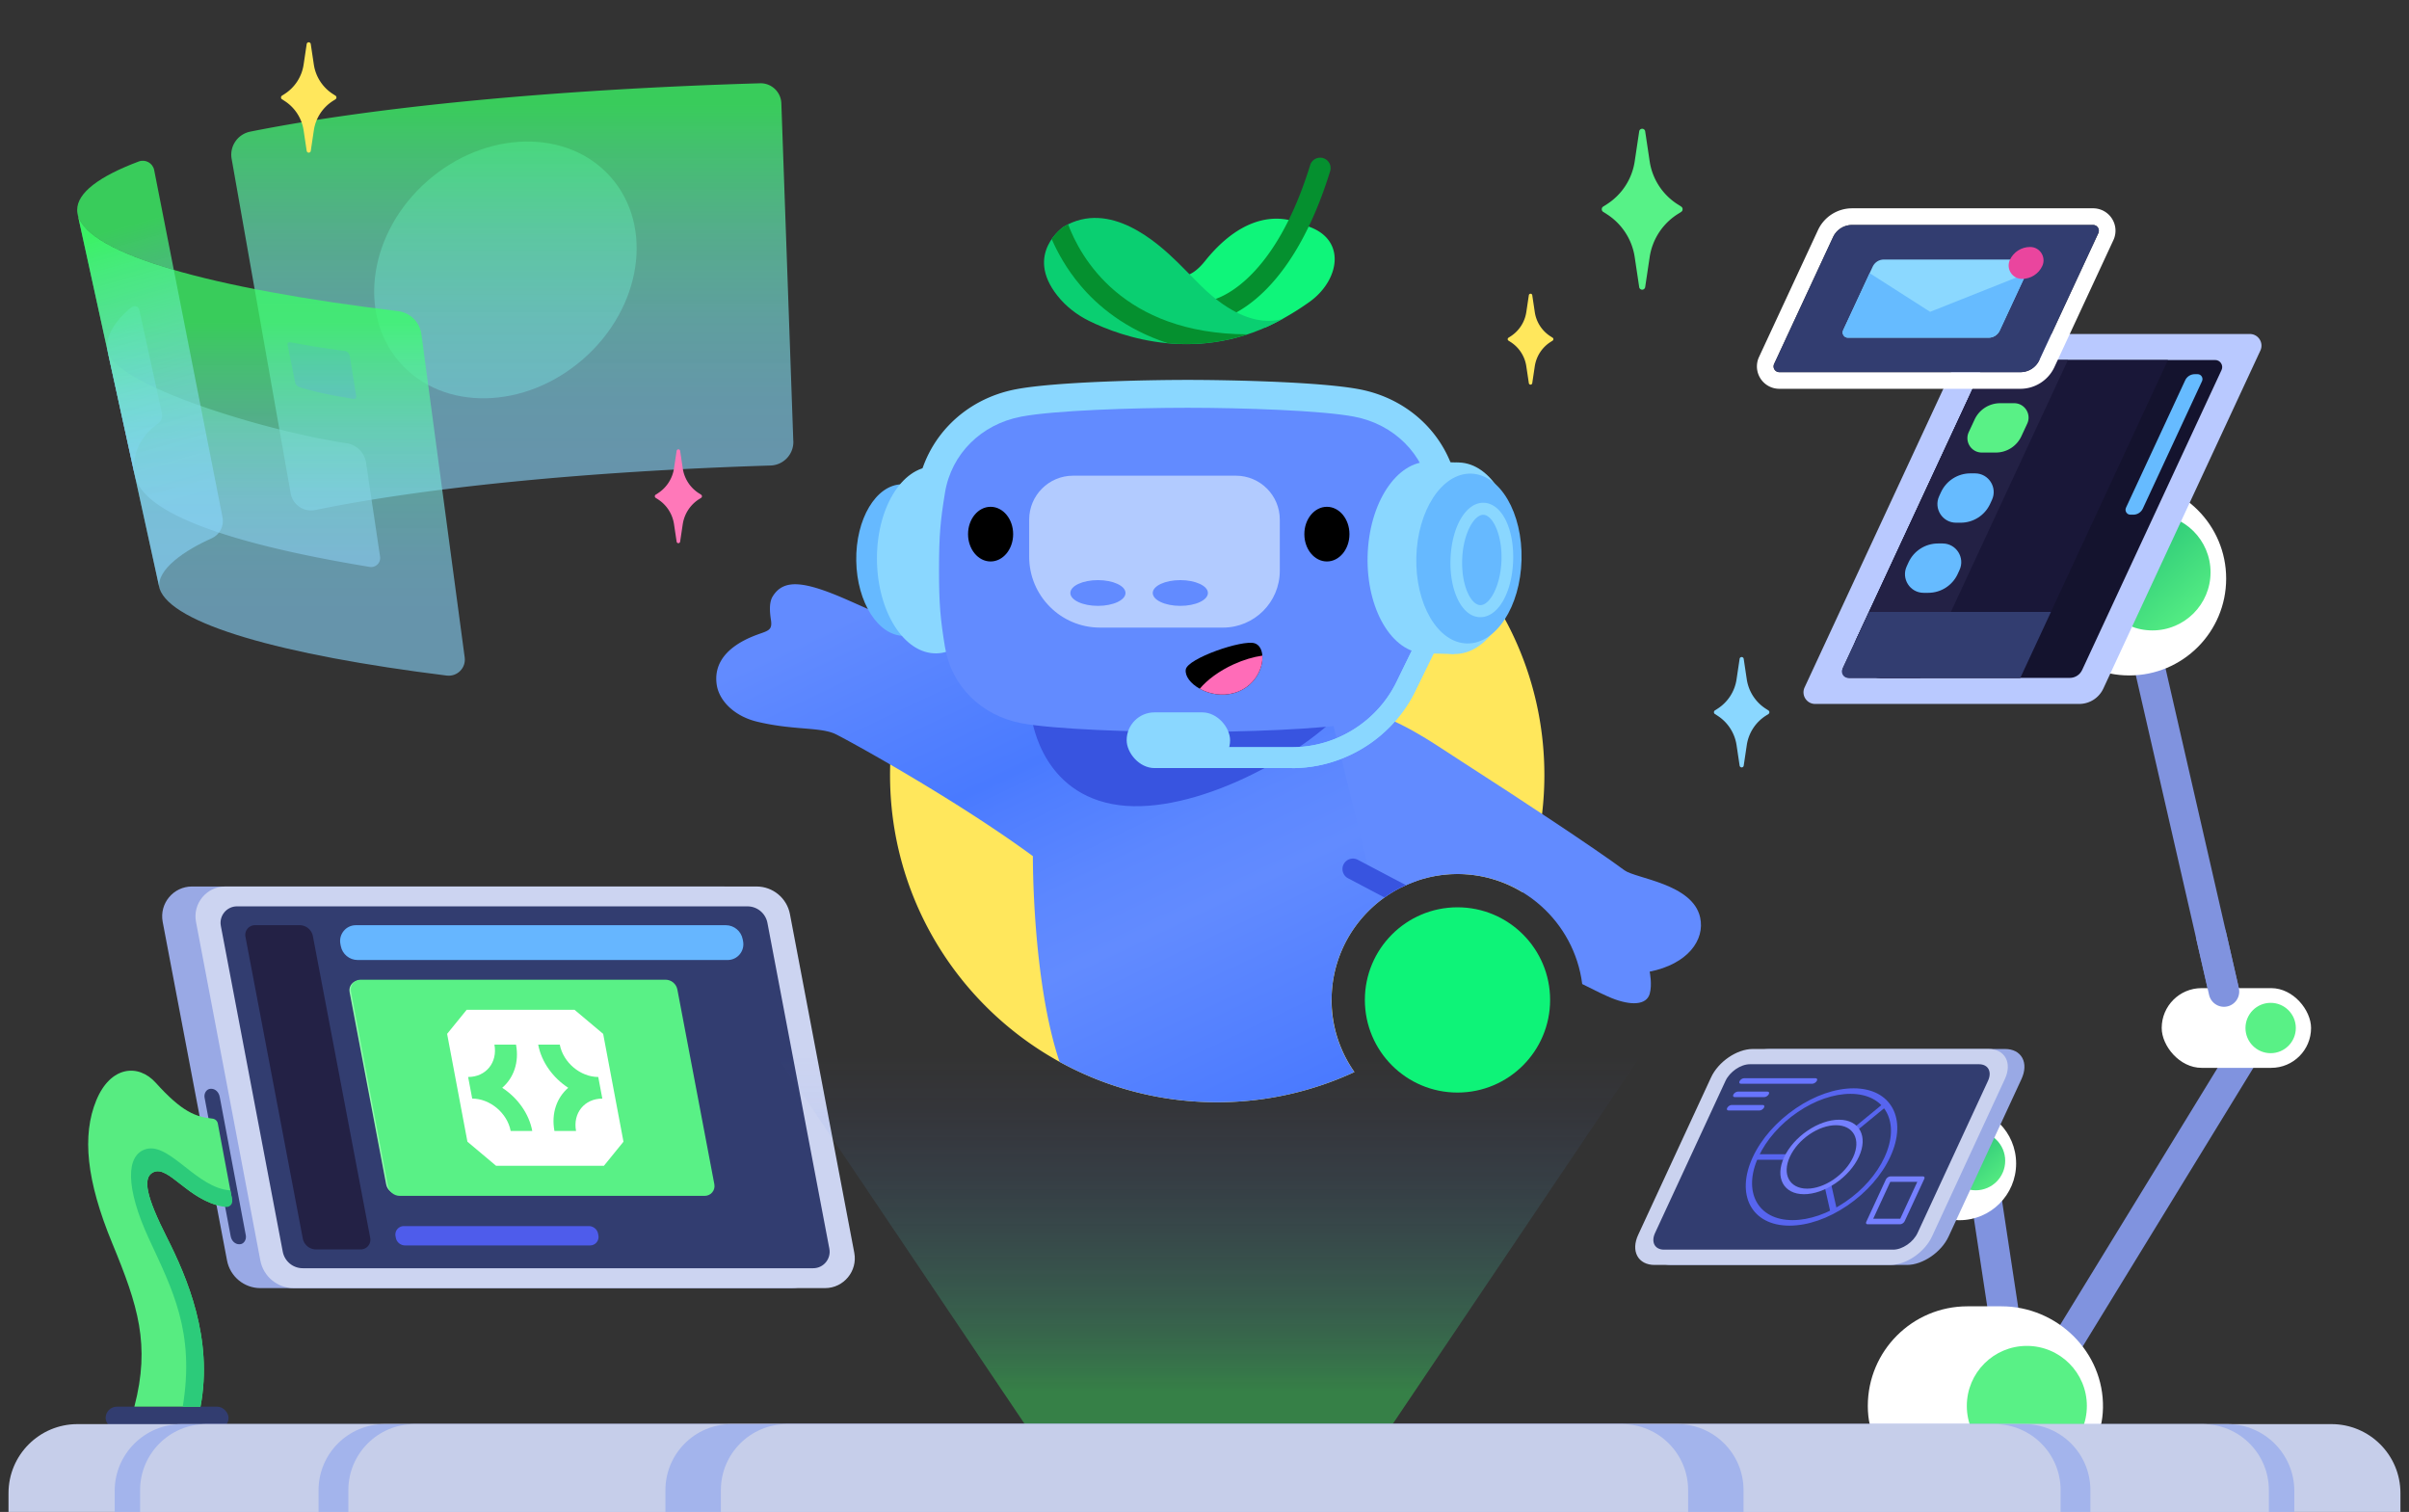
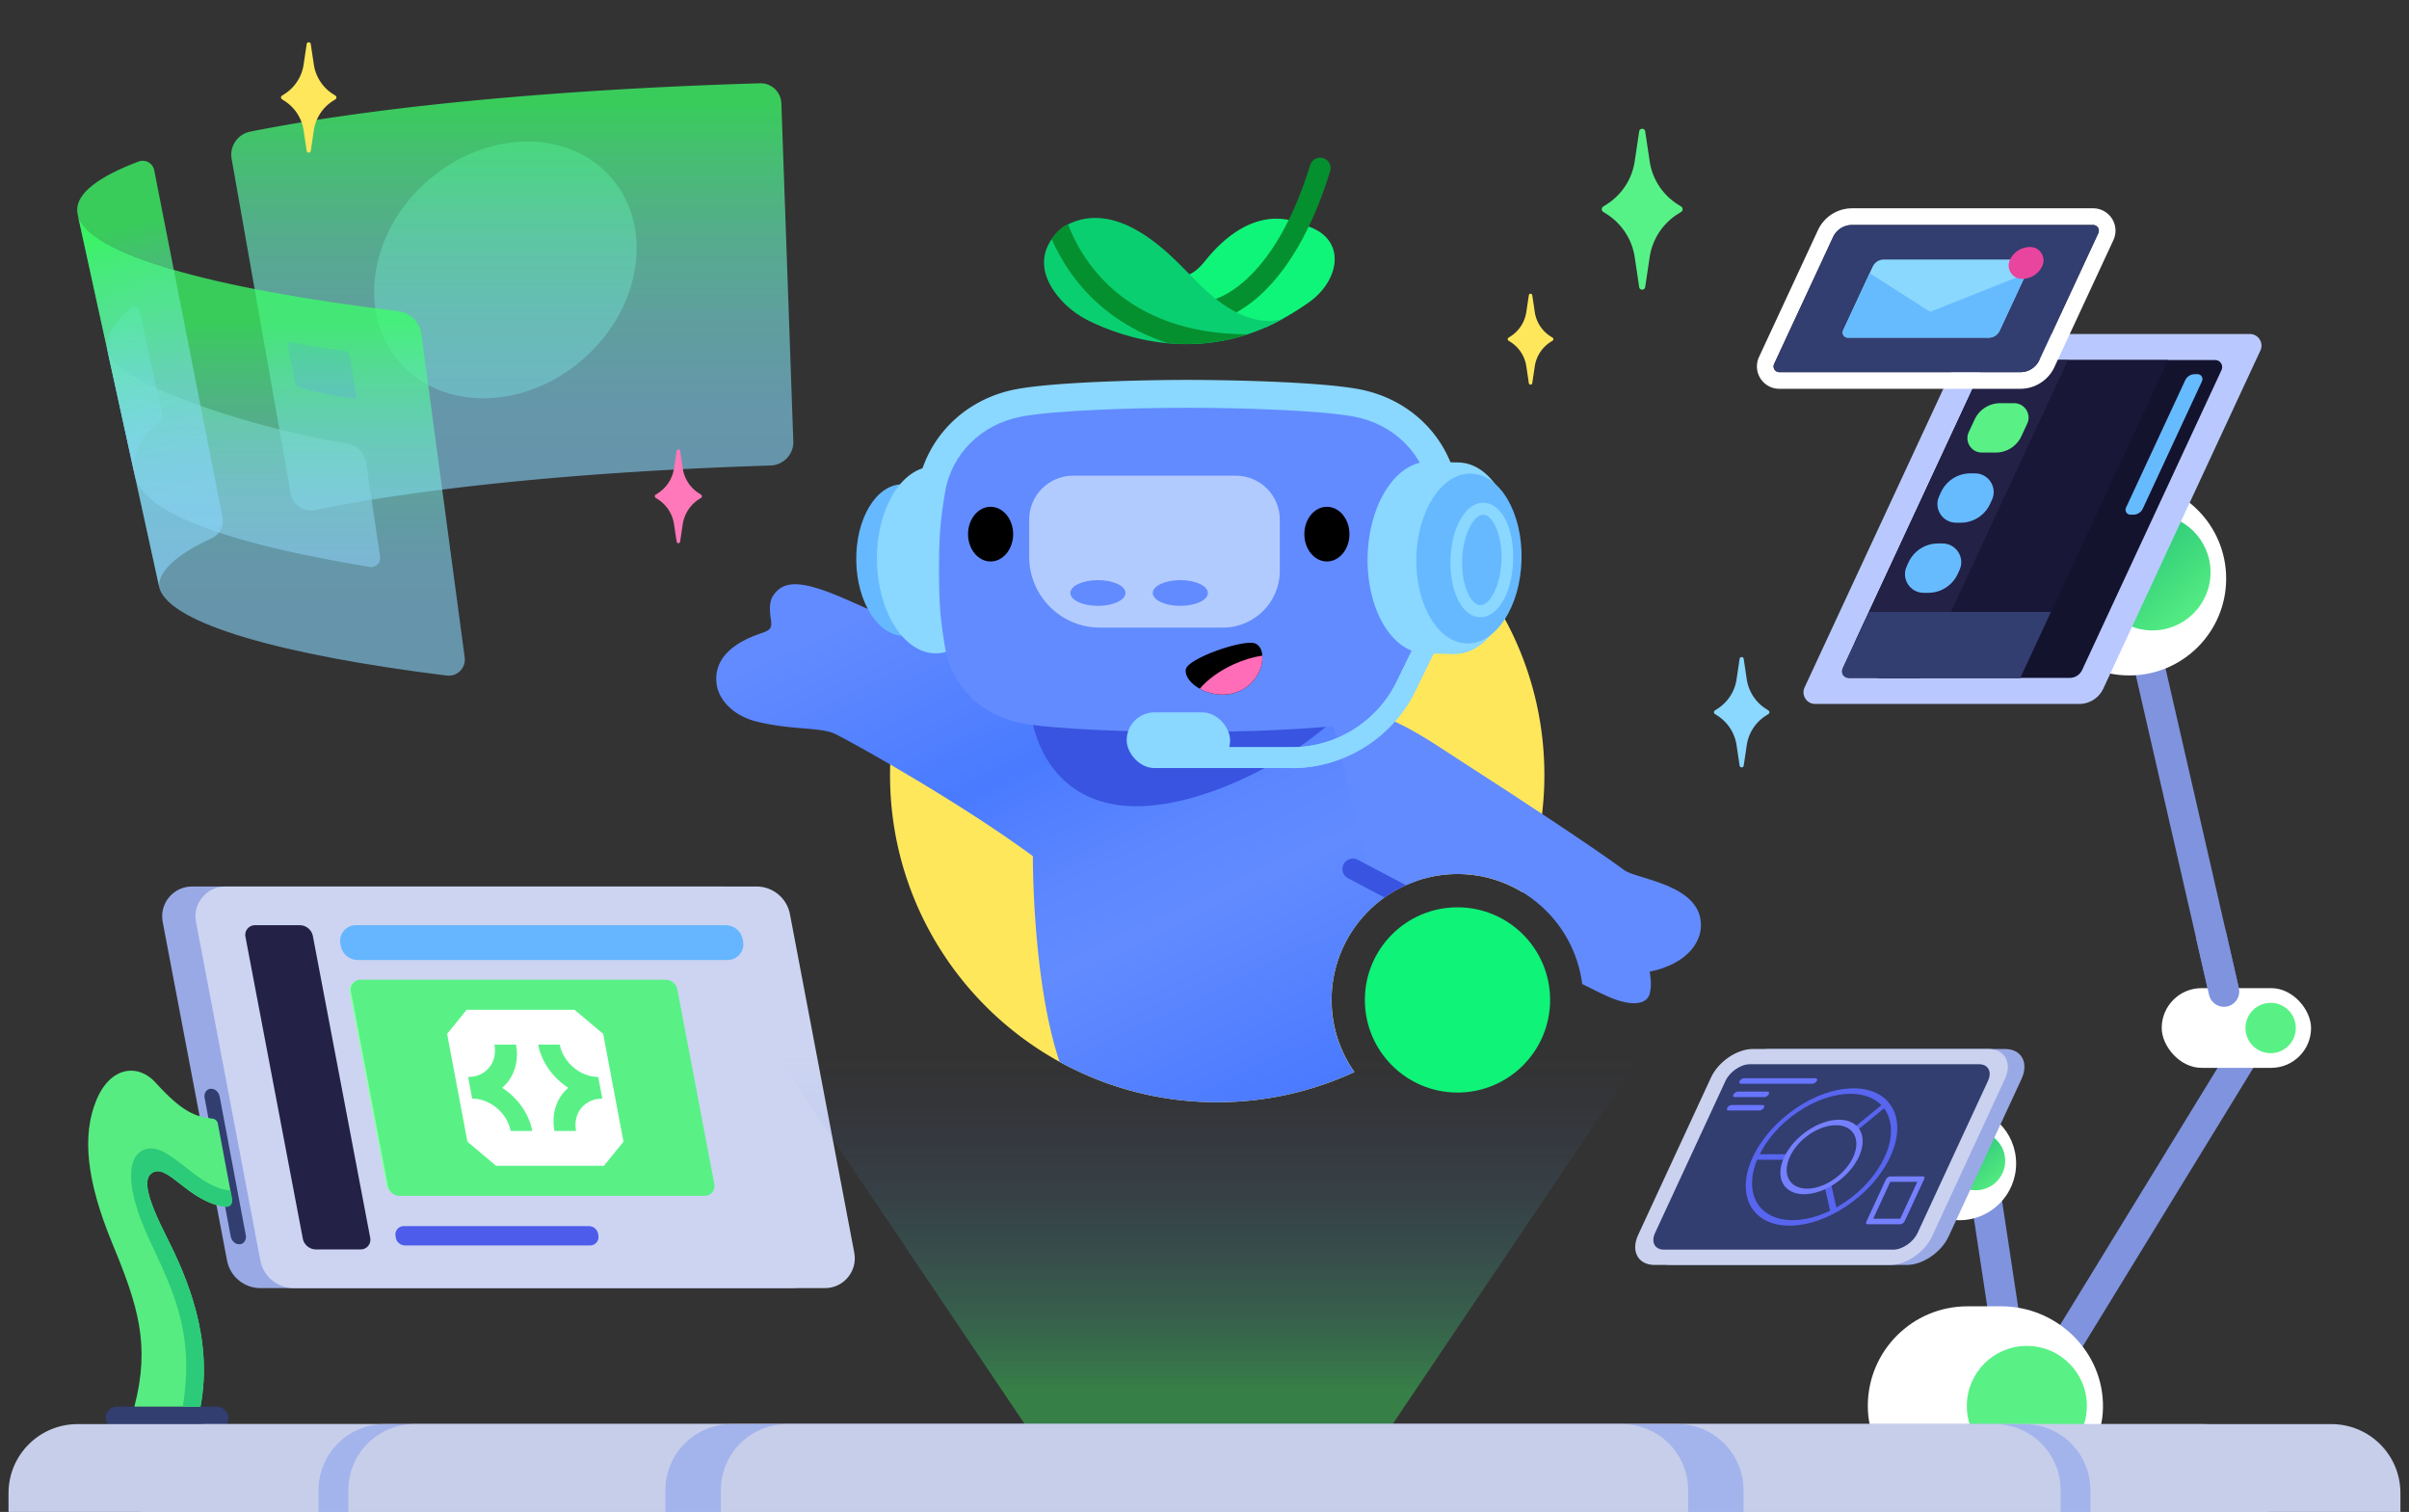
<svg xmlns="http://www.w3.org/2000/svg" xmlns:xlink="http://www.w3.org/1999/xlink" viewBox="0 0 580 364">
  <rect x="0" y="0" width="580" height="364" fill="#333333" stroke="none" />
  <defs>
    <linearGradient id="linear-gradient" x1="30.19" x2="48.23" y1="54.37" y2="118.45" gradientUnits="userSpaceOnUse">
      <stop offset="0" stop-color="#3bff68" />
      <stop offset=".13" stop-color="#4bf687" stop-opacity=".96" />
      <stop offset=".37" stop-color="#66e8b9" stop-opacity=".89" />
      <stop offset=".6" stop-color="#79dede" stop-opacity=".84" />
      <stop offset=".82" stop-color="#84d8f4" stop-opacity=".81" />
      <stop offset="1" stop-color="#89d6fc" stop-opacity=".8" />
    </linearGradient>
    <linearGradient xlink:href="#linear-gradient" id="linear-gradient-2" x1="123.34" x2="123.34" y1="24.96" y2="111.69" />
    <linearGradient xlink:href="#linear-gradient" id="linear-gradient-3" x1="65.32" x2="65.32" y1="77.6" y2="146.42" />
    <linearGradient xlink:href="#linear-gradient" id="linear-gradient-4" x1="26.59" x2="44.78" y1="55.27" y2="119.86" />
    <linearGradient id="linear-gradient-5" x1="291" x2="291" y1="344.58" y2="21.35" gradientUnits="userSpaceOnUse">
      <stop offset=".03" stop-color="#3bff68" stop-opacity=".5" />
      <stop offset=".07" stop-color="#40e083" stop-opacity=".4" />
      <stop offset=".17" stop-color="#4c9ebe" stop-opacity=".19" />
      <stop offset=".24" stop-color="#5474e3" stop-opacity=".05" />
      <stop offset=".28" stop-color="#5765f2" stop-opacity="0" />
    </linearGradient>
    <linearGradient id="linear-gradient-6" x1="226.64" x2="313.7" y1="124.76" y2="307.66" gradientUnits="userSpaceOnUse">
      <stop offset=".06" stop-color="#628bff" />
      <stop offset=".31" stop-color="#497aff" />
      <stop offset=".34" stop-color="#4e7dff" />
      <stop offset=".46" stop-color="#5c87ff" />
      <stop offset=".55" stop-color="#628bff" />
      <stop offset=".86" stop-color="#4576ff" />
      <stop offset=".92" stop-color="#4072ff" />
    </linearGradient>
    <linearGradient id="linear-gradient-7" x1="528.79" x2="512.64" y1="149.92" y2="131.35" gradientUnits="userSpaceOnUse">
      <stop offset="0" stop-color="#57ef84" />
      <stop offset="1" stop-color="#2dc978" />
    </linearGradient>
    <linearGradient id="linear-gradient-8" x1="481.04" x2="472.84" y1="285.62" y2="276.19" gradientUnits="userSpaceOnUse">
      <stop offset="0" stop-color="#57ed82" />
      <stop offset="1" stop-color="#2dc778" />
    </linearGradient>
    <style>.cls-6{fill:#6bf}.cls-7{fill:#66b9ff}.cls-9{fill:#6a6aea}.cls-11{fill:#fff}.cls-12{fill:#ffe75c}.cls-15{fill:#8093df}.cls-16{fill:#8ad7ff}.cls-19{fill:#323d70}.cls-22{fill:#a3b4ec}.cls-25{fill:#c6ceea}.cls-29{fill:#232145}.cls-30{fill:#05902f}.cls-33{fill:#628bff}.cls-34{fill:#59f186}.cls-36{fill:#2ccb7a}.cls-37{fill:#3854e0}.cls-40{fill:#5765ef}</style>
  </defs>
  <g style="isolation:isolate">
    <g id="art">
      <path d="M56.72 295.51h.12c.95 0 1.67-.87 1.5-1.81l-4.93-25.95c-.19-.99-1.05-1.7-2.05-1.7h-.12c-.95 0-1.67.87-1.5 1.81l4.93 25.95c.19.99 1.05 1.7 2.05 1.7z" class="cls-19" />
      <path fill="#99a9e5" d="M190.61 310.11H62.7c-3.93 0-7.31-2.8-8.04-6.66l-15.49-81.51c-.84-4.42 2.55-8.52 7.05-8.52h127.91c3.93 0 7.31 2.8 8.04 6.66l15.49 81.51c.84 4.42-2.55 8.52-7.05 8.52z" />
      <path d="M57.58 299.55h.12c.95 0 1.67-1.02 1.49-2.11l-6.28-33.33c-.19-1.15-1.05-1.99-2.05-1.99h-.12c-.95 0-1.67 1.02-1.49 2.11l6.28 33.33c.19 1.15 1.05 1.99 2.05 1.99z" class="cls-19" />
      <path fill="#ccd4f1" d="M198.63 310.11H70.72c-3.93 0-7.31-2.8-8.04-6.66l-15.49-81.51c-.84-4.42 2.55-8.52 7.05-8.52h127.91c3.93 0 7.31 2.8 8.04 6.66l15.49 81.51c.84 4.42-2.55 8.52-7.05 8.52z" />
-       <path d="M195.79 305.32H72.89c-2.35 0-4.37-1.67-4.81-3.98L53.17 222.9c-.46-2.44 1.41-4.7 3.89-4.7h122.9c2.35 0 4.37 1.67 4.81 3.98l14.91 78.44c.46 2.44-1.41 4.7-3.89 4.7z" class="cls-19" />
      <path fill="#91ffac" d="M168.34 287.47H95.81c-1.39 0-2.58-.99-2.84-2.35l-8.8-46.3c-.27-1.44.83-2.77 2.29-2.77h72.53c1.39 0 2.58.99 2.84 2.35l8.8 46.3c.27 1.44-.83 2.77-2.29 2.77z" />
      <path d="M86.86 300.79H76.08c-1.55 0-2.89-1.11-3.18-2.63L59.09 225.5a2.33 2.33 0 0 1 2.28-2.76h10.78c1.55 0 2.89 1.11 3.18 2.63l13.81 72.66a2.33 2.33 0 0 1-2.28 2.76z" class="cls-29" />
      <path fill="#66b6ff" d="M175.19 231.12H86.12c-1.99 0-3.7-1.42-4.07-3.37l-.1-.51c-.44-2.33 1.35-4.5 3.72-4.5h89.07c1.99 0 3.7 1.42 4.07 3.37l.1.51c.44 2.33-1.35 4.5-3.72 4.5z" />
      <path fill="#4e5ceb" d="M142.07 299.83H97.53c-1.09 0-2.03-.77-2.23-1.85l-.07-.39a2.03 2.03 0 0 1 2-2.41h44.54c1.09 0 2.03.77 2.23 1.85l.07.39a2.03 2.03 0 0 1-2 2.41z" />
      <path fill="#cfffdd" d="M107.65 256.84h42.21l-9.06-7.6h-27.01l-6.14 7.6z" />
      <path fill="#48eb78" d="m132.75 277.58 17.11-20.74h-42.21l25.1 20.74z" />
      <path d="m138.64 256.84-5.89 20.74-13.88-20.74h19.77z" class="cls-36" />
      <path d="m118.87 256.84-5.08-7.6h27.01l-2.16 7.6-11.29-7.6-8.48 7.6z" class="cls-34" />
      <path d="M169.67 287.9H96.26c-1.41 0-2.61-1-2.87-2.38l-8.9-46.86c-.28-1.46.84-2.8 2.32-2.8h73.41c1.41 0 2.61 1 2.87 2.38l8.9 46.86c.28 1.46-.84 2.8-2.32 2.8z" class="cls-34" />
      <path id="Layer_1" d="m112.36 243.1-4.71 5.8 4.89 25.96 6.9 5.8h25.96l4.71-5.8-4.89-25.96-6.9-5.8h-25.96zm15.79 29.17h-5.2c-.81-4.3-4.96-7.79-9.26-7.79l-.98-5.2c4.3 0 7.13-3.5 6.33-7.79h5.2c.8 4.26-.58 8.02-3.32 10.39 3.63 2.37 6.43 6.13 7.23 10.39zm16.87-7.79c-4.3 0-7.13 3.5-6.33 7.79h-5.2c-.8-4.26.58-8.02 3.32-10.39-3.63-2.37-6.43-6.13-7.23-10.39h5.2c.81 4.3 4.96 7.79 9.26 7.79l.98 5.2z" class="cls-11" />
      <rect width="29.6" height="5.43" x="25.43" y="338.65" class="cls-19" rx="2.72" ry="2.72" />
      <path fill="#57ec81" d="M36.9 282.22c3.68-1.79 8.28 6.7 16.73 8.23 1.28.23 2.4-.88 2.16-2.15l-3.34-17.8c-.12-.65-.65-1.13-1.31-1.2-4.03-.43-7.26-1.55-13.65-8.64-4.16-4.61-10.87-4.09-14.31 4.25-3.47 8.43-2.38 19.32 3.83 34.36 6.22 15.05 9.23 24.46 5.34 39.38h15.92c3.1-16.39-3.21-31.08-8.07-40.7-4.86-9.62-6.04-14.4-3.3-15.73z" />
      <path d="M48.27 338.65c3.1-16.39-3.21-31.08-8.07-40.7-4.86-9.62-6.04-14.4-3.3-15.73 3.78-1.83 8.52 7.16 17.41 8.34.96.13 1.77-.7 1.59-1.65l-.44-2.34c-8-.43-14.54-11.5-20.24-9.95-5.01 1.36-5 9.4.63 21.59 5.63 12.2 11.12 22.39 8.15 40.45h4.27z" class="cls-36" />
      <path d="M486.98 332.06c-.49.48-1.13.82-1.85.96-1.99.39-3.92-.91-4.31-2.9l-7.09-46.75a3.674 3.674 0 0 1 7.21-1.41l7.09 46.75a3.66 3.66 0 0 1-1.06 3.35z" class="cls-15" />
      <path fill="url(#linear-gradient)" d="M37.12 40.95c-.33-1.7-2.12-2.68-3.73-2.07-9.55 3.6-14.81 7.53-14.81 11.66 0 5.21 8.42 10.12 23.27 14.44l-4.73-24.03z" opacity=".75" style="mix-blend-mode:screen" />
      <ellipse cx="121.69" cy="64.98" fill="#6beaca" opacity=".43" rx="33.8" ry="28.48" transform="rotate(-41.27 121.69 64.988)" />
      <path fill="url(#linear-gradient-2)" d="m191 106.21-2.88-81.34c-.1-2.74-2.39-4.9-5.13-4.82-49.79 1.47-93.09 5.72-122.74 11.64-3.03.61-5.02 3.51-4.48 6.55l14.21 80.51a4.988 4.988 0 0 0 5.91 4.03c26.55-5.42 65.18-9.31 109.63-10.71 3.14-.1 5.6-2.73 5.49-5.87z" opacity=".75" style="mix-blend-mode:screen" />
      <path d="m38.97 99.42-5.42-24.81a1.156 1.156 0 0 0-1.83-.68c-2.56 1.94-6.73 6.43-5.8 10.68l6.56 29.98c-1.14-5.21 1.9-10.12 5.42-12.48.88-.59 1.3-1.65 1.07-2.68z" class="cls-9" />
      <path fill="#95bcea" d="M25.92 84.6c1.76 8.02 37.42 19.1 57.55 22.11 2.41.36 4.3 2.27 4.66 4.68l3.38 22.62a2.178 2.178 0 0 1-2.51 2.47c-23.94-3.94-54.1-10.85-56.52-21.91l-6.56-29.98z" opacity=".6" />
      <path d="m85.77 95.41-1.56-9.7c-.1-.65-.63-1.16-1.28-1.24-5.53-.68-11.1-1.7-13.09-2.08a.525.525 0 0 0-.61.62l1.83 9.04c.1.51.47.94.96 1.11 4.58 1.54 11.03 2.55 13.15 2.86.35.05.65-.25.59-.6z" class="cls-9" />
      <path fill="url(#linear-gradient-3)" d="M107.55 162.64c-39.9-4.96-66.28-12.46-69.13-20.92l-.22-1.01L18.74 51.8c2.44 9.36 32.02 17.66 77.06 23.1 2.94.35 5.27 2.65 5.66 5.58l5.01 37.4 5.41 40.4c.34 2.52-1.8 4.67-4.32 4.36z" opacity=".75" style="mix-blend-mode:screen" />
      <path fill="url(#linear-gradient-4)" d="M53.59 124.62 41.85 64.97c-13.65-3.96-21.87-8.43-23.11-13.18l19.46 88.9.22 1.01c-1.01-4.6 6.46-9.42 12.52-12.09 1.94-.86 3.05-2.92 2.64-5.01z" opacity=".75" style="mix-blend-mode:screen" />
      <path fill="url(#linear-gradient-5)" d="M562.8 5 328.11 353.52c-9.91 2.63-22.9 4.25-37.1 4.25s-27.19-1.62-37.1-4.25L19.2 5h543.59z" opacity=".75" style="mix-blend-mode:screen" />
      <path d="M320.6 240.73c0-16.71 13.6-30.31 30.31-30.31 5.74 0 11.1 1.63 15.68 4.42a78.587 78.587 0 0 0 5.24-28.25c0-43.51-35.27-78.77-78.77-78.77s-78.77 35.27-78.77 78.77c0 28.48 15.11 53.42 37.75 67.26 11.95 7.3 25.99 11.51 41.02 11.51 11.81 0 23-2.62 33.05-7.27-3.46-4.92-5.5-10.9-5.5-17.36z" class="cls-12" />
      <path d="M345.8 143.9c-3.7 0-6.7-3-6.7-6.7 0-8.02-.32-11.25-1.35-17.51-1.06-6.47-6.15-11.49-12.96-12.8-6.84-1.31-25.12-2.02-38.85-2.02s-32.01.71-38.85 2.02c-6.81 1.3-11.89 6.33-12.96 12.8-1.03 6.26-1.35 9.5-1.35 17.51a6.7 6.7 0 0 1-13.4 0c0-8.82.4-12.83 1.53-19.69 1.99-12.08 11.27-21.42 23.66-23.79 9.32-1.79 31.14-2.26 41.37-2.26s32.05.47 41.37 2.26c12.39 2.37 21.68 11.71 23.66 23.79 1.13 6.86 1.53 10.86 1.53 19.69 0 3.7-3 6.7-6.7 6.7z" class="cls-16" />
      <path fill="url(#linear-gradient-6)" d="M320.6 240.73c0-13.27 8.58-24.54 20.47-28.64-9.5-22.44-18.81-40.44-18.81-40.44l-66.67-3.29s-31.33-15.03-51.58-23.94c-10.64-4.68-15.33-5-17.93-.91-.95 1.49-.77 3.75-.46 5.77.3 1.97-.3 2.43-1.98 3.04-2.03.74-12.31 3.8-11.09 12.46.55 3.92 4.25 7.64 9.72 8.96 8.81 2.13 15.34 1.22 18.99 3.04 3.81 1.9 28.97 15.78 47.42 29.33 0 0-.19 29.84 6.42 49.52a78.462 78.462 0 0 0 37.93 9.73c11.81 0 23-2.61 33.05-7.27-3.46-4.92-5.51-10.91-5.51-17.37z" />
      <path d="M409.33 220.85c-1.81-8.13-15.5-9.32-18.23-11.34-7.13-5.28-24.92-17.02-39.1-26.13-8.74-5.62-19.38-13.55-32.14-13.55l9.56 39.17s3.23 1.8 8.18 4.54c4.02-1.98 8.53-3.12 13.3-3.12 15.41 0 28.15 11.57 30.04 26.48 3.19 1.62 5.7 2.83 7.12 3.4 4.56 1.82 8.31 1.72 9.12-1.01.66-2.24 0-5.37 0-5.37 9.12-1.82 13.37-7.6 12.15-13.07z" class="cls-33" />
      <path d="m248.22 171.74 75-.5c-11.77 12.2-38 25.7-55.47 22.33-17.93-3.46-19.53-21.82-19.53-21.82z" class="cls-37" />
      <ellipse cx="217.47" cy="134.83" class="cls-7" rx="11.31" ry="18.25" transform="rotate(-.94 217.721 135.279)" />
      <ellipse cx="225.09" cy="134.79" class="cls-16" rx="13.94" ry="22.5" transform="rotate(-.94 225.645 135.344)" />
      <path d="M345.8 137.2c0-8.34-.34-11.9-1.44-18.6-1.54-9.33-8.74-16.46-18.31-18.29-7.75-1.49-26.82-2.14-40.11-2.14s-32.36.65-40.11 2.14c-9.58 1.83-16.78 8.96-18.31 18.29-1.1 6.7-1.44 10.26-1.44 18.6 0 8.34.34 11.9 1.44 18.6 1.54 9.33 8.74 16.46 18.31 18.29 7.75 1.49 26.82 2.14 40.11 2.14s32.36-.65 40.11-2.14c9.58-1.83 16.78-8.96 18.31-18.29 1.1-6.7 1.44-10.26 1.44-18.6z" class="cls-33" />
      <ellipse cx="319.47" cy="128.59" rx="5.43" ry="6.58" />
      <ellipse cx="238.5" cy="128.59" rx="5.43" ry="6.58" />
      <path d="M297.15 166.83c-3 .86-6.06.23-8.29-1.02-2.2-1.22-3.6-3.04-3.37-4.62.38-2.67 13.66-7.26 16.59-6.32 1.12.36 1.74 1.51 1.85 2.97.23 3.1-1.9 7.6-6.78 8.99z" />
      <path fill="#ff6cb8" d="M297.15 166.83c-3 .86-6.06.23-8.29-1.02 1.84-2.18 4.68-4.29 8.14-5.87 2.38-1.09 4.75-1.78 6.93-2.1.23 3.1-1.9 7.6-6.78 8.99z" />
      <path fill="#b2cbff" d="M258.36 114.52h39.2c5.83 0 10.57 4.73 10.57 10.57v12.33c0 7.54-6.12 13.67-13.67 13.67h-29.62c-9.41 0-17.05-7.64-17.05-17.05v-8.95c0-5.83 4.73-10.57 10.57-10.57z" />
      <ellipse cx="264.34" cy="142.76" class="cls-33" rx="6.64" ry="3.1" />
      <ellipse cx="284.18" cy="142.76" class="cls-33" rx="6.64" ry="3.1" />
      <path d="M342.98 157.28c-7.89-.2-14.03-10.68-13.71-23.41.32-12.73 6.97-22.89 14.86-22.7l7.13.18-1.15 46.11-7.13-.18z" class="cls-16" />
      <ellipse cx="350.68" cy="134.4" class="cls-16" rx="23.06" ry="14.29" transform="rotate(-88.57 350.666 134.407)" />
      <ellipse cx="353.69" cy="134.48" class="cls-7" rx="20.45" ry="12.67" transform="rotate(-88.57 353.67 134.486)" />
      <path fill="#047f00" d="M355.97 147.75c-1.72-.21-3.25-1.62-4.36-4.01-1.13-2.44-1.69-5.65-1.58-9.05.23-7.27 3.37-12.91 7.15-12.85 3.78.07 6.55 5.81 6.32 13.08-.23 7.27-3.37 12.91-7.15 12.85-.13 0-.26-.01-.38-.03zm1.44-24.6c-.09-.01-.17-.02-.26-.02-3-.05-5.71 5.25-5.91 11.58-.1 3.19.42 6.18 1.46 8.44.98 2.13 2.3 3.31 3.71 3.33 3 .05 5.71-5.25 5.91-11.58.2-6.14-2.03-11.4-4.9-11.75z" />
      <path d="M356.42 148.58h-.08c-.16 0-.31-.01-.47-.03-2-.24-3.77-1.83-4.99-4.47-1.18-2.55-1.77-5.89-1.65-9.41.25-7.84 3.72-13.72 7.97-13.63 1.33.03 2.6.64 3.68 1.77 2.31 2.43 3.6 6.97 3.43 12.14-.25 7.79-3.64 13.63-7.89 13.63zm.68-24.64c-2.23 0-4.86 4.6-5.06 10.8-.1 3.06.39 5.93 1.38 8.07.83 1.8 1.92 2.85 2.99 2.87h.03c2.23 0 4.86-4.6 5.06-10.8.2-6.11-2.05-10.67-4.19-10.93-.07 0-.14-.01-.21-.01zm-46.02 60.97h-28.93c-1.39 0-2.51-1.13-2.51-2.51s1.13-2.51 2.51-2.51h28.93c10.61 0 20.47-6.16 25.13-15.69l5.05-10.34a2.509 2.509 0 0 1 3.36-1.15c1.25.61 1.76 2.11 1.15 3.36l-5.05 10.34c-5.5 11.24-17.13 18.51-29.65 18.51z" class="cls-16" />
      <path d="M311.08 184.91h-28.93c-1.39 0-2.51-1.13-2.51-2.51s1.13-2.51 2.51-2.51h28.93c10.61 0 20.47-6.16 25.13-15.69l5.05-10.34a2.509 2.509 0 0 1 3.36-1.15c1.25.61 1.76 2.11 1.15 3.36l-5.05 10.34c-5.5 11.24-17.13 18.51-29.65 18.51z" class="cls-16" />
      <rect width="24.9" height="13.41" x="271.26" y="171.5" class="cls-16" rx="6.7" ry="6.7" />
      <path fill="#0ff57a" d="M304.64 78.84s1.82-.77 4.44-2.23a67.78 67.78 0 0 0 6.24-3.96c7.57-5.45 9.18-16.08-2.07-18.63 0 0-10.82-6.51-23.12 8.82-3.49 4.35-5.92 3.82-8.72 3.88l15.39 11.91 7.84.21z" />
      <path d="M291.86 77.3a2.513 2.513 0 0 1-.34-5c.29-.05 14.69-2.69 23.93-32.57a2.51 2.51 0 0 1 3.14-1.66 2.51 2.51 0 0 1 1.66 3.14c-10.35 33.48-27.36 35.98-28.08 36.07-.11.01-.21.02-.32.02z" class="cls-30" />
      <path fill="#0acf71" d="M309.07 76.62c.52-.3-7.63 4.41-20.08-7.98-1.71-1.7-4.46-4.51-5.41-5.44-4.93-4.82-16.36-15.17-27.47-8.63 0 0-9.61 6.48-1.49 16.66 2.04 2.56 4.67 4.59 7.61 6.04 7.71 3.79 26.75 10.71 46.84-.64z" />
      <path d="M257.16 54c-.35.17-.7.36-1.05.57 0 0-1.56 1.06-2.9 2.98 1.35 3.12 3.52 7.13 6.91 11.16 4.21 5 10.91 10.61 21.08 13.92 5.77.53 12.3.11 19.13-2.14-30.16-.11-40.26-18.69-43.17-26.49z" class="cls-30" />
      <path d="m324.56 211.44 8.79 4.63a29.93 29.93 0 0 1 5.16-2.97l-11.6-6.11a2.514 2.514 0 0 0-3.4 1.05 2.514 2.514 0 0 0 1.05 3.4z" class="cls-37" />
      <circle cx="350.91" cy="240.73" r="22.3" fill="#0ef378" />
      <path d="M537.47 251.16a3.68 3.68 0 0 1-3.58-2.85l-24.81-108.19a3.67 3.67 0 0 1 2.76-4.4 3.67 3.67 0 0 1 4.4 2.76l24.81 108.19a3.67 3.67 0 0 1-3.58 4.49z" class="cls-15" />
      <path d="M488.55 341.98a3.67 3.67 0 0 1-3.22-5.59l54.86-89.55a3.67 3.67 0 0 1 5.05-1.21 3.67 3.67 0 0 1 1.21 5.05l-54.86 89.55a3.664 3.664 0 0 1-3.04 1.75z" class="cls-15" />
      <circle cx="512.66" cy="139.29" r="23.32" class="cls-11" />
      <circle cx="518.23" cy="137.78" r="13.99" fill="url(#linear-gradient-7)" />
      <rect width="35.96" height="19.19" x="520.46" y="237.89" class="cls-11" rx="9.59" ry="9.59" />
      <circle cx="546.69" cy="247.49" r="6.06" class="cls-34" />
      <path d="M524.21 93.61h-29.69l3.28-7.06h29.7l-3.28 7.06zm-29.32-.24h29.16l3.06-6.57h-29.16l-3.05 6.57z" />
      <path fill="#b9c9ff" d="M541.68 80.41h-63.56a6.42 6.42 0 0 0-5.84 3.73l-37.8 81.35c-.86 1.86.49 3.98 2.54 3.98h63.56a6.42 6.42 0 0 0 5.84-3.73l37.8-81.35c.86-1.86-.49-3.98-2.54-3.98z" />
      <path fill="#14132e" d="M533.33 86.67h-53.09c-1.27 0-2.42.74-2.96 1.89l-33.57 72.23c-.52 1.12.3 2.41 1.54 2.41h53.09c1.27 0 2.42-.74 2.96-1.89l33.57-72.23c.52-1.12-.3-2.41-1.54-2.41z" />
      <path fill="#191738" d="M521.98 86.67h-43.82l-31.31 67.38c-1.98 4.27 1.13 9.15 5.84 9.15h33.72l35.56-76.53z" />
      <path d="M497.88 86.67h-19.71l-31.24 67.22c-2.02 4.34 1.15 9.3 5.94 9.3h9.46l35.56-76.53z" class="cls-29" />
      <path d="M529.1 90.08h-.68c-.99 0-1.9.58-2.31 1.48l-14.25 30.67c-.36.78.21 1.68 1.07 1.68h.68c.99 0 1.9-.58 2.31-1.48l14.25-30.67c.36-.78-.21-1.68-1.07-1.68z" class="cls-6" />
      <path d="M477.15 108.95h3.37a6.79 6.79 0 0 0 6.15-3.92l1.41-3.03c1.07-2.3-.61-4.93-3.14-4.93h-3.37a6.79 6.79 0 0 0-6.15 3.92l-1.41 3.03c-1.07 2.3.61 4.93 3.14 4.93z" class="cls-34" />
      <path d="M470.95 125.84h1.11c3.04 0 5.8-1.76 7.08-4.51l.45-.98c1.38-2.98-.79-6.39-4.07-6.39h-1.11c-3.04 0-5.8 1.76-7.08 4.51l-.45.98c-1.38 2.98.79 6.39 4.07 6.39zm-7.81 16.88h1.11c3.04 0 5.8-1.76 7.08-4.51l.45-.98c1.38-2.98-.79-6.39-4.07-6.39h-1.11c-3.04 0-5.8 1.76-7.08 4.51l-.45.98c-1.38 2.98.79 6.39 4.07 6.39z" class="cls-6" />
      <path d="M493.8 147.32h-43.82l-6.37 13.71c-.47 1.02.27 2.18 1.39 2.18h41.41l7.38-15.89z" class="cls-19" />
      <path d="M535.45 242.38a3.68 3.68 0 0 1-3.58-2.85l-3.06-13.36a3.67 3.67 0 0 1 2.76-4.4 3.67 3.67 0 0 1 4.4 2.76l3.06 13.36a3.67 3.67 0 0 1-3.58 4.49z" class="cls-15" />
      <path d="M503.94 54.16a1.39 1.39 0 0 1 1.26 1.97L491 86.69a5.028 5.028 0 0 1-4.56 2.91H428.4a1.39 1.39 0 0 1-1.26-1.97l14.2-30.56c.82-1.77 2.6-2.91 4.56-2.91h58.04m0-4.01H445.9a9.05 9.05 0 0 0-8.19 5.23l-14.2 30.56c-.78 1.68-.65 3.61.34 5.17 1 1.56 2.7 2.49 4.55 2.49h58.04c3.5 0 6.72-2.05 8.19-5.23l14.2-30.56c.78-1.68.65-3.61-.34-5.17a5.38 5.38 0 0 0-4.55-2.49z" class="cls-11" />
      <path d="M503.94 54.16H445.9c-1.96 0-3.73 1.13-4.56 2.91l-14.2 30.56c-.43.92.24 1.97 1.26 1.97h58.04c1.96 0 3.73-1.13 4.56-2.91l14.2-30.56c.43-.92-.24-1.97-1.26-1.97z" class="cls-19" />
      <path fill="#8bd8ff" d="M487.42 62.48h-33.87c-1.14 0-2.18.66-2.67 1.7l-7.12 15.32c-.39.84.22 1.8 1.15 1.8h33.87c1.14 0 2.18-.66 2.67-1.7l7.12-15.32c.39-.84-.22-1.8-1.15-1.8z" />
      <path d="m450.15 65.77-6.38 13.73c-.39.84.22 1.8 1.15 1.8h33.87c1.14 0 2.18-.66 2.67-1.7l6.38-13.73-23.14 9.2-14.54-9.3z" class="cls-6" />
      <path fill="#ea459e" d="M486.83 67.14h.02c2.09 0 3.98-1.21 4.86-3.1.99-2.14-.57-4.58-2.92-4.58h-.02c-2.09 0-3.98 1.21-4.86 3.1-.99 2.14.57 4.58 2.92 4.58z" />
      <path d="M482.34 355.89c13.09 0 23.73-3.92 23.98-16.95.26-13.44-11-24.45-24.45-24.45h-8.19c-13.24 0-23.98 10.74-23.98 23.98s10.74 17.42 23.98 17.42h8.66z" class="cls-11" />
      <circle cx="487.99" cy="338.47" r="14.45" class="cls-34" />
      <path d="M18.65 342.85h542.69c9.16 0 16.6 7.44 16.6 16.6V364H2.05v-4.55c0-9.16 7.44-16.6 16.6-16.6z" class="cls-25" />
-       <path d="M43.69 342.85H536.3c8.88 0 16.09 7.21 16.09 16.09V364H27.61v-5.06c0-8.88 7.21-16.09 16.09-16.09z" class="cls-22" />
      <path d="M49.63 342.85h480.73c8.78 0 15.9 7.12 15.9 15.9V364H33.73v-5.25c0-8.78 7.12-15.9 15.9-15.9z" class="cls-25" />
      <path d="M92.6 342.85h394.79c8.78 0 15.9 7.12 15.9 15.9V364H76.7v-5.25c0-8.78 7.12-15.9 15.9-15.9z" class="cls-22" />
      <path d="M99.77 342.85h380.45c8.78 0 15.9 7.12 15.9 15.9V364H83.87v-5.25c0-8.78 7.12-15.9 15.9-15.9z" class="cls-25" />
      <path d="M176.11 342.85h227.77c8.78 0 15.9 7.12 15.9 15.9V364H160.21v-5.25c0-8.78 7.12-15.9 15.9-15.9z" class="cls-22" />
      <path d="M189.46 342.85h201.08c8.78 0 15.9 7.12 15.9 15.9V364H173.56v-5.25c0-8.78 7.12-15.9 15.9-15.9z" class="cls-25" />
      <path d="M80.13 22.62a10.23 10.23 0 0 1-4.57-7.07l-.74-4.95a.503.503 0 0 0-.49-.42c-.25 0-.46.18-.49.42l-.74 4.95c-.43 2.91-2.1 5.48-4.57 7.07l-.64.41c-.14.09-.23.25-.23.42v.03c0 .17.09.33.23.42l.64.41a10.23 10.23 0 0 1 4.57 7.07l.74 4.95c.04.24.25.42.49.42.25 0 .46-.18.49-.42l.74-4.95c.43-2.91 2.1-5.48 4.57-7.07l.64-.41c.14-.09.23-.25.23-.42v-.03c0-.17-.09-.33-.23-.42l-.64-.41z" class="cls-12" />
      <path fill="#ff78b9" d="M168.26 118.75a8.631 8.631 0 0 1-3.88-6.01l-.63-4.2a.42.42 0 0 0-.42-.36.42.42 0 0 0-.42.36l-.63 4.2a8.696 8.696 0 0 1-3.88 6.01l-.55.35c-.12.08-.19.21-.19.36v.03c0 .14.07.28.19.36l.55.35a8.631 8.631 0 0 1 3.88 6.01l.63 4.2c.03.21.21.36.42.36s.39-.15.42-.36l.63-4.2a8.696 8.696 0 0 1 3.88-6.01l.55-.35c.12-.08.19-.21.19-.36v-.03c0-.14-.07-.28-.19-.36l-.55-.35z" />
      <path d="M425.13 170.62a10.23 10.23 0 0 1-4.57-7.07l-.74-4.95a.503.503 0 0 0-.49-.42c-.25 0-.46.18-.49.42l-.74 4.95c-.43 2.91-2.1 5.48-4.57 7.07l-.64.41c-.14.09-.23.25-.23.42v.03c0 .17.09.33.23.42l.64.41a10.23 10.23 0 0 1 4.57 7.07l.74 4.95c.04.24.25.42.49.42.25 0 .46-.18.49-.42l.74-4.95c.43-2.91 2.1-5.48 4.57-7.07l.64-.41c.14-.09.23-.25.23-.42v-.03c0-.17-.09-.33-.23-.42l-.64-.41z" class="cls-16" />
      <path fill="#57f287" d="M403.84 49.14c-3.6-2.32-6.03-6.08-6.66-10.31l-1.08-7.21a.723.723 0 0 0-.72-.62.73.73 0 0 0-.72.62l-1.08 7.21c-.63 4.24-3.06 7.99-6.66 10.31l-.94.6c-.21.13-.33.36-.33.61v.04c0 .25.13.48.33.61l.94.6c3.6 2.32 6.03 6.08 6.66 10.31l1.08 7.21c.05.36.36.62.72.62s.66-.26.72-.62l1.08-7.21c.63-4.24 3.06-7.99 6.66-10.31l.94-.6c.21-.13.33-.36.33-.61v-.04c0-.25-.13-.48-.33-.61l-.94-.6z" />
      <path d="M373.28 80.96a8.386 8.386 0 0 1-3.76-5.83l-.61-4.07a.41.41 0 0 0-.41-.35c-.2 0-.38.15-.41.35l-.61 4.07a8.44 8.44 0 0 1-3.76 5.83l-.53.34c-.12.08-.19.21-.19.34v.03c0 .14.07.27.19.34l.53.34a8.386 8.386 0 0 1 3.76 5.83l.61 4.07c.03.2.2.35.41.35.2 0 .38-.15.41-.35l.61-4.07a8.44 8.44 0 0 1 3.76-5.83l.53-.34c.12-.08.19-.21.19-.34v-.03a.39.39 0 0 0-.19-.34l-.53-.34z" class="cls-12" />
      <circle cx="471.76" cy="280.11" r="13.65" class="cls-11" />
      <circle cx="475.68" cy="279.46" r="7.1" fill="url(#linear-gradient-8)" />
      <path fill="#99a9e5" stroke="#99a9e5" stroke-miterlimit="10" stroke-width=".92" d="M402.37 304.07h56.73c3.64 0 7.96-2.95 9.64-6.59l17.54-37.89c1.68-3.64.1-6.59-3.54-6.59h-56.73c-3.64 0-7.96 2.95-9.64 6.59l-17.54 37.89c-1.68 3.64-.1 6.59 3.54 6.59z" />
      <path fill="#cad2ef" stroke="#cad2ef" stroke-miterlimit="10" stroke-width=".92" d="M398.37 304.07h56.73c3.64 0 7.96-2.95 9.64-6.59l17.54-37.89c1.68-3.64.1-6.59-3.54-6.59h-56.73c-3.64 0-7.96 2.95-9.64 6.59l-17.54 37.89c-1.68 3.64-.1 6.59 3.54 6.59z" />
      <path d="M400.64 300.85h55.16c2.22 0 4.85-1.8 5.88-4.02l16.95-36.6c1.03-2.22.06-4.02-2.16-4.02h-55.16c-2.22 0-4.85 1.8-5.88 4.02l-16.95 36.6c-1.03 2.22-.06 4.02 2.16 4.02z" class="cls-19" />
      <path d="M430.83 295.07c-9.08 0-13.04-7.38-8.84-16.46 2.06-4.45 5.73-8.62 10.35-11.77 4.58-3.12 9.53-4.83 13.94-4.83 9.08 0 13.04 7.38 8.84 16.46-2.06 4.45-5.73 8.62-10.35 11.77-4.58 3.12-9.53 4.83-13.94 4.83zm14.69-31.73c-4.03 0-8.54 1.56-12.7 4.39-4.2 2.86-7.55 6.67-9.43 10.74-3.9 8.42-.22 15.27 8.2 15.27 4.03 0 8.54-1.56 12.7-4.39 4.2-2.86 7.55-6.67 9.43-10.74 3.9-8.42.22-15.27-8.2-15.27z" class="cls-40" />
      <path d="m440.74 292.02-1.4-6.23 1.51-.83 1.4 6.24-1.51.82zm-10.87-12.82h-7.56l.76-1.33h7.56l-.76 1.33zm17.11-6.93-.71-.72 7.36-6.04.7.72-7.35 6.04z" class="cls-40" />
      <path fill="#7580ff" d="M434.33 287.5c-4.91 0-7.05-3.99-4.78-8.9 1.12-2.42 3.12-4.69 5.64-6.4 2.5-1.7 5.19-2.63 7.59-2.63 4.91 0 7.05 3.99 4.78 8.9-1.12 2.42-3.12 4.69-5.64 6.4-2.5 1.7-5.19 2.63-7.59 2.63zm7.69-16.61c-2.02 0-4.27.78-6.35 2.19-2.1 1.43-3.77 3.34-4.72 5.37-1.97 4.25-.11 7.71 4.14 7.71 2.02 0 4.27-.78 6.35-2.19 2.1-1.43 3.77-3.34 4.72-5.37 1.97-4.25.11-7.71-4.14-7.71zm15.47 23.85h-7.84c-.34 0-.48-.26-.32-.59l4.73-10.21c.09-.19.25-.37.46-.51s.43-.22.62-.22h7.84c.34 0 .48.26.32.59l-4.73 10.21c-.09.19-.25.37-.46.51s-.43.22-.62.22zm-6.49-1.33h6.51l4.11-8.89h-6.51l-4.11 8.89z" />
      <path fill="#6875ff" d="M436.37 260.9h-17.24c-.37 0-.49-.3-.28-.66s.68-.66 1.04-.66h17.24c.37 0 .49.3.28.66s-.68.66-1.04.66zm-11.57 3.22h-7.16c-.37 0-.49-.3-.28-.66s.68-.66 1.04-.66h7.16c.37 0 .49.3.28.66s-.68.66-1.04.66zm-1.15 3.22h-7.5c-.37 0-.49-.3-.28-.66s.68-.66 1.04-.66h7.5c.37 0 .49.3.28.66s-.68.66-1.04.66z" />
    </g>
  </g>
</svg>